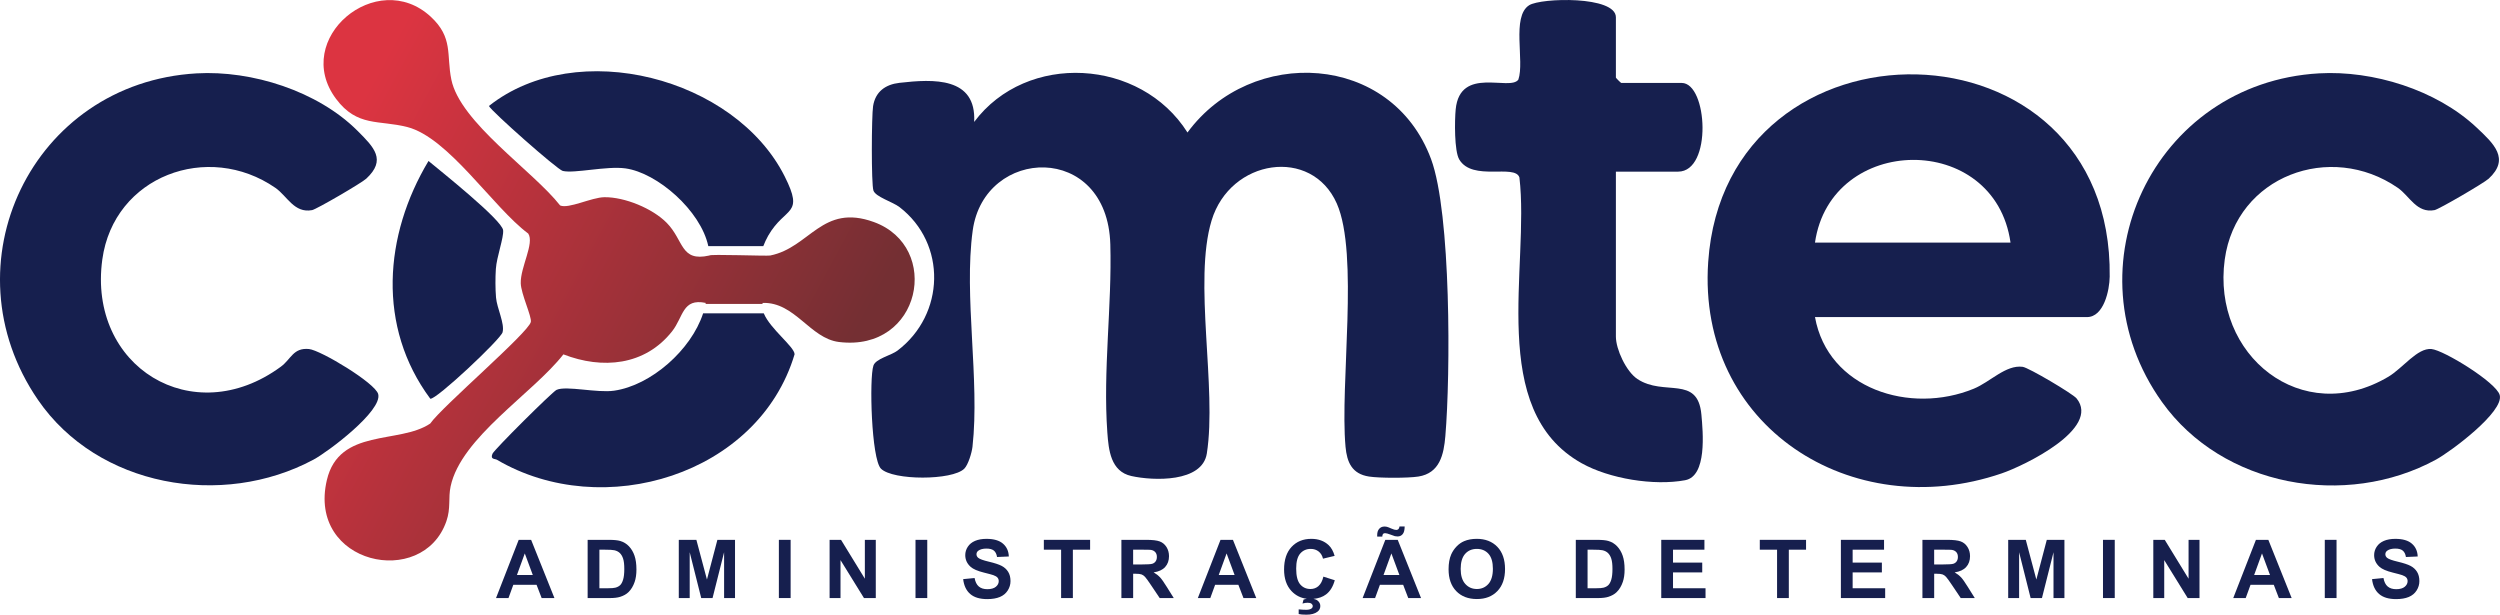
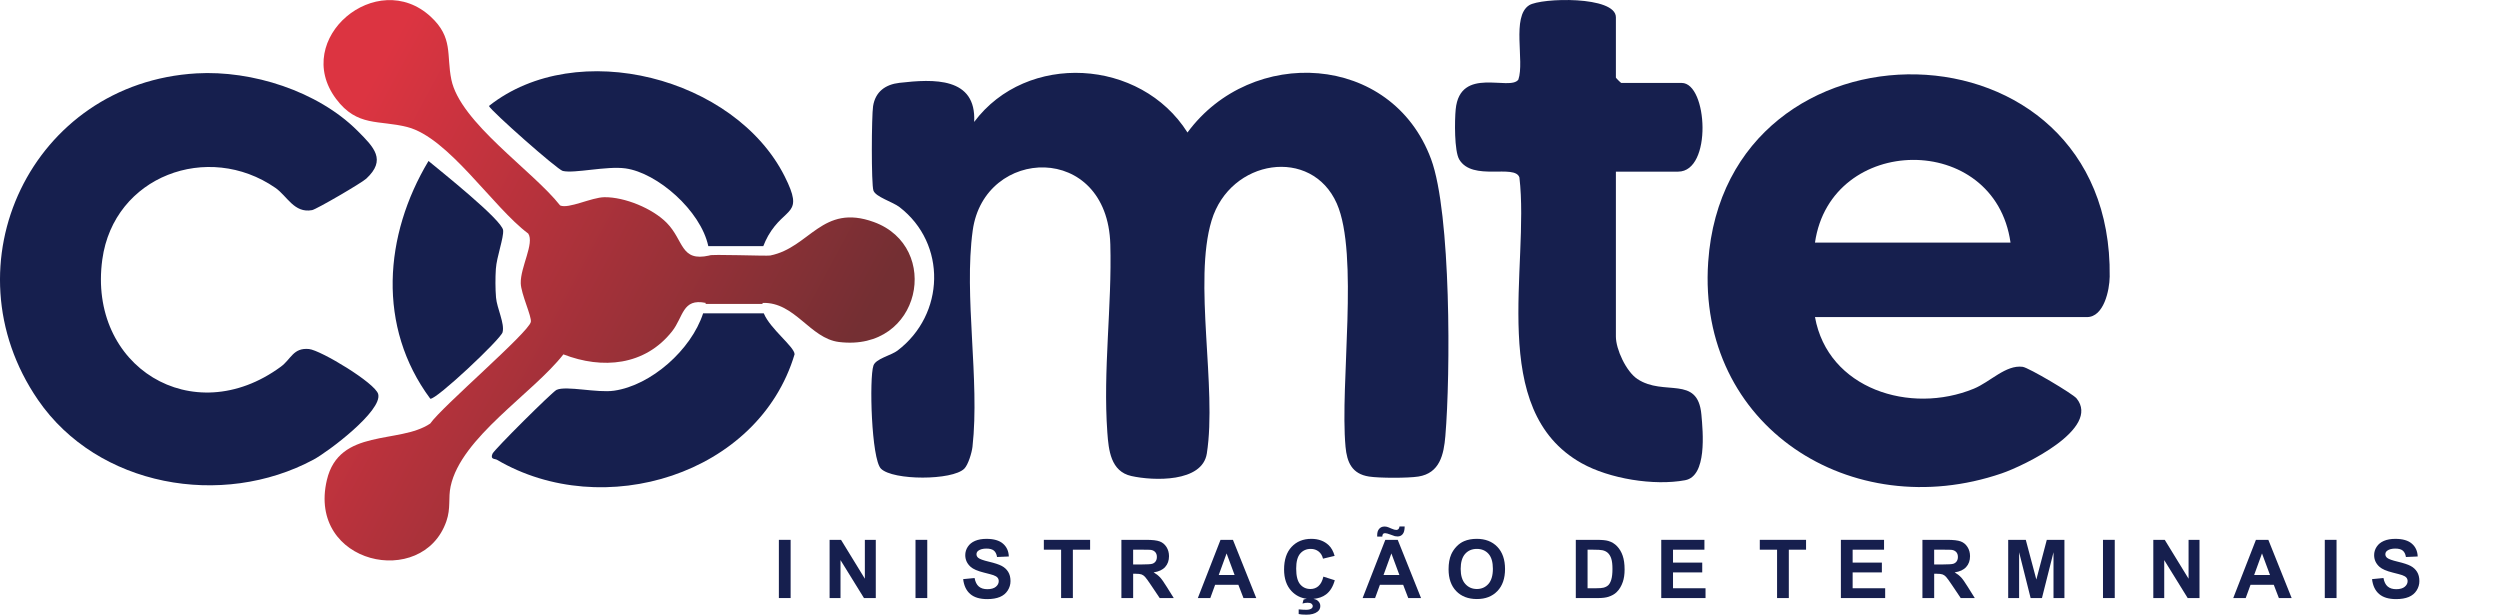
<svg xmlns="http://www.w3.org/2000/svg" id="Camada_2" data-name="Camada 2" viewBox="0 0 2033.52 500">
  <defs>
    <style> .cls-1 { fill: url(#Gradiente_sem_nome_5); } .cls-2 { fill: #161f4e; } </style>
    <linearGradient id="Gradiente_sem_nome_5" data-name="Gradiente sem nome 5" x1="243.42" y1="176.14" x2="634.15" y2="386.64" gradientUnits="userSpaceOnUse">
      <stop offset="0" stop-color="#dc3441" />
      <stop offset="1" stop-color="#742f33" />
    </linearGradient>
  </defs>
  <g id="Camada_1-2" data-name="Camada 1">
    <g>
      <path class="cls-2" d="M965.92,107.8c-38.1-60.4-130.79-65.77-173.52-8.62,1.91-36.65-33.01-34.99-60.78-31.8-11.33,1.3-19.6,7.15-21.45,18.99-1.24,7.93-1.54,63.3.29,68.63,1.79,5.2,15.63,9.15,21.22,13.46,38.64,29.78,37,87.37-1.62,116.7-5.25,3.99-17.66,6.55-19.6,12.19-3.49,10.13-1.69,76.06,6.13,83.87,9.7,9.68,58.07,9.68,67.78,0,3.21-3.2,6.14-13.1,6.67-17.88,6.05-54.26-7.17-122.42.18-175.86,9.39-68.35,109.57-72.16,111.93,11.3,1.41,50.02-6.07,102.53-2.42,153.08,1.03,14.24,2.73,31.6,19.53,35.34,17.85,3.98,57.68,5.39,61.39-18.32,8.38-53.54-11.14-139.9,3.87-189.51,15.19-50.21,81.42-60.16,101.86-13.8,18.18,41.23,2.43,146.94,7.09,197.84,1.16,12.64,5.22,22.06,19.1,24.22,8.44,1.32,31.72,1.33,40.15,0,17.42-2.74,20.68-17.91,21.95-32.93,4.23-49.73,4.73-181.21-11.61-225.27-32.15-86.68-146.22-92.24-198.14-21.65Z" />
      <path class="cls-2" d="M1389.46,213.09c-9.16,133.69,116.65,213.81,238.8,171.94,18.36-6.29,80.75-36.42,60.84-60.96-3.08-3.8-39.01-25.06-43.85-25.7-13.71-1.8-26.31,12.27-39.72,17.79-51.67,21.27-118.7.24-129.2-58.24h221.22c13.74,0,18.35-21.87,18.49-32.9,2.84-215.26-312.36-219.43-326.58-11.95ZM1476.32,197.32c12.83-88.69,146.24-90.66,159.05,0h-159.05Z" />
-       <path class="cls-2" d="M2033.29,321.34c-2.83-10.3-45.42-36.48-55.53-37.44-11.46-1.09-23.32,15.58-34.99,22.51-70.37,41.82-143.85-17.39-133.14-95.36,9.32-67.87,85.9-96.16,140.76-58.27,9.64,6.66,15.28,20.87,29.88,18.13,3.56-.67,40.23-22.04,44.03-25.56,17.48-16.17,4.35-28.37-10.07-41.86-32.57-30.46-83.95-46.34-127.86-43.83-134.76,7.72-205.67,158.16-127.83,267.27,49.28,69.09,149.5,86.91,222.91,46.93,12.01-6.54,55.58-38.95,51.84-52.53Z" />
      <path class="cls-2" d="M1383.92,337.17c-2.95-32.37-30.4-14.48-52.04-28.88-9.18-6.11-17.5-24.21-17.5-34.48v-134.2h50.61c27.96,0,24.01-72.15,2.89-72.15h-49.16c-.31,0-4.34-4.02-4.34-4.33V14.06c0-17.55-60.86-15.93-70.55-9.8-14.55,9.19-3.57,45.49-8.79,60.49-6.76,9.68-47.46-11.33-50.97,24.17-.89,9.01-1.18,33.92,2.88,40.77,10.73,18.13,45.27,3.43,48.95,14.64,8.54,72.44-26.64,189.14,50.53,232.41,22.62,12.69,58.95,18.6,84.27,13.87,17.87-3.34,14.55-38.87,13.22-53.45Z" />
      <path class="cls-2" d="M307.64,320.58c-2.37-9.06-46.96-35.79-56.29-36.68-12.92-1.23-14.49,8.19-22.9,14.37-71.69,52.7-157.21-.11-145.23-87.22,9.33-67.87,85.89-96.16,140.76-58.27,9.64,6.66,15.28,20.87,29.88,18.13,3.55-.67,40.24-22.05,44.03-25.56,16.55-15.32,6.49-25.41-7.14-39.01-32.37-32.32-85.88-49.25-130.79-46.67C25.79,67.36-44.58,215.29,30.9,325.26c48.54,70.72,149.81,88.47,224.11,48.6,11.93-6.4,56.17-39.68,52.62-53.28Z" />
      <path class="cls-2" d="M409.25,187.27c-.86-8.32-51.02-48.3-60.7-56.32-36.2,60.32-42,134.89,1.46,193.38,4.71,1.08,57.29-48.45,58.79-54.05,1.89-7.01-4.6-19.66-5.33-28.25-.59-6.97-.6-16.19-.14-23.19.64-9.95,6.54-25.52,5.91-31.57Z" />
      <path class="cls-2" d="M457.73,139.04c9.46,2.27,35.67-4.19,51.02-2.07,25.9,3.57,61.21,34.32,67.39,63.24h44.73c1.16-2.89,2.4-5.74,3.98-8.49,13.92-24.16,29.68-15.93,13.38-48.32-40.37-80.21-168.8-113.99-240.54-57.2,1.8,4.15,55.63,51.78,60.05,52.84Z" />
      <path class="cls-2" d="M571.92,254.88c-9.75,29.86-42.4,58.57-72.34,62.9-14.07,2.04-39.01-4.28-46.91-.64-3.34,1.54-50.67,48.55-52.08,51.94-2.01,4.84,1.93,3.9,3.66,4.92,86.17,50.68,212.8,12.23,242.07-85.84-.09-6.1-19.8-20.54-25.06-33.28h-49.34Z" />
      <path class="cls-1" d="M458.3,288.25c31.61,12.28,66.23,9.27,88.36-18.72,9.32-11.78,8.31-27.13,27.39-23.14-.05.28-.12.56-.17.84h46.29c.05-.28.1-.57.18-.84,26.3-.85,38.49,28.89,62.08,31.79,66.92,8.23,83.7-77.45,28.38-97.57-42.12-15.32-51.98,20.76-84.33,27.23h0c-2.83.57-49.41-1.29-49.52,0-23.59,5.34-20.55-12.22-34.59-26.52-11.6-11.81-34.27-21.09-50.75-20.91-10.39.11-29.26,9.72-36.02,6.7-22.04-28.14-81.35-67.45-88.48-102.39-4.11-20.14,1.69-34.08-16.74-51.11-43.75-40.42-113.49,17.97-77.05,66.79,17.24,23.11,34.97,17.02,57.98,22.94,33.59,8.64,69.76,65.39,98.35,86.64,5.21,7.86-6.41,27.33-6.08,40.39.22,8.71,9.05,27.14,8.2,31.48-1.66,8.53-72.51,69.11-81.83,82.67-25.15,16.99-74.08,3.38-84.08,45.95-16.12,68.62,77.97,88.92,97.21,33.53,3.73-10.73,1.41-18.74,3.44-28.32,8.45-39.89,66.97-75.68,91.76-107.45Z" />
-       <path class="cls-2" d="M421.92,439.11l-18.45,47.35h10.14l3.91-10.76h18.93l4.13,10.76h10.4l-18.96-47.35h-10.11ZM420.47,467.73l6.4-17.57,6.52,17.57h-12.92Z" />
-       <path class="cls-2" d="M511.62,444.38c-1.98-2.09-4.36-3.54-7.14-4.36-2.07-.6-5.07-.9-9.01-.9h-17.48v47.35h17.99c3.53,0,6.35-.33,8.46-1,2.82-.9,5.06-2.16,6.72-3.78,2.2-2.13,3.89-4.92,5.07-8.37.97-2.82,1.45-6.18,1.45-10.08,0-4.44-.52-8.17-1.55-11.19-1.03-3.03-2.54-5.58-4.52-7.67ZM506.84,471.49c-.64,2.12-1.48,3.65-2.5,4.57-1.02.93-2.31,1.58-3.86,1.97-1.18.3-3.11.45-5.78.45h-7.14v-31.36h4.29c3.9,0,6.51.15,7.85.45,1.79.39,3.26,1.13,4.43,2.23,1.16,1.1,2.07,2.63,2.71,4.59.65,1.96.97,4.77.97,8.43s-.32,6.55-.97,8.67Z" />
-       <polygon class="cls-2" points="575.04 471.41 566.44 439.11 552.13 439.11 552.13 486.47 561.01 486.47 561.01 449.19 570.38 486.47 579.59 486.47 588.99 449.19 588.99 486.47 597.87 486.47 597.87 439.11 583.53 439.11 575.04 471.41" />
      <rect class="cls-2" x="633.54" y="439.11" width="9.56" height="47.35" />
      <polygon class="cls-2" points="703.48 470.73 684.1 439.11 674.8 439.11 674.8 486.47 683.68 486.47 683.68 455.59 702.77 486.47 712.37 486.47 712.37 439.11 703.48 439.11 703.48 470.73" />
      <rect class="cls-2" x="744.68" y="439.11" width="9.56" height="47.35" />
      <path class="cls-2" d="M814.8,460.32c-2.23-1.17-5.67-2.31-10.32-3.41-4.65-1.1-7.58-2.15-8.78-3.17-.95-.8-1.42-1.75-1.42-2.87,0-1.23.51-2.21,1.52-2.94,1.57-1.14,3.75-1.71,6.53-1.71s4.71.53,6.06,1.6c1.35,1.07,2.23,2.82,2.63,5.25l9.56-.42c-.15-4.35-1.73-7.83-4.73-10.43-3-2.61-7.48-3.91-13.42-3.91-3.64,0-6.75.55-9.32,1.65-2.57,1.1-4.54,2.7-5.91,4.8-1.37,2.1-2.05,4.36-2.05,6.77,0,3.75,1.45,6.92,4.36,9.53,2.07,1.85,5.66,3.41,10.79,4.68,3.98.99,6.54,1.68,7.66,2.07,1.64.58,2.78,1.27,3.44,2.05.66.79.98,1.74.98,2.86,0,1.74-.78,3.27-2.34,4.57-1.56,1.3-3.88,1.96-6.96,1.96-2.91,0-5.22-.73-6.93-2.2-1.71-1.46-2.85-3.76-3.41-6.88l-9.3.9c.62,5.3,2.54,9.33,5.75,12.1,3.21,2.77,7.81,4.15,13.79,4.15,4.11,0,7.55-.58,10.31-1.73,2.76-1.15,4.89-2.91,6.4-5.28,1.51-2.37,2.26-4.91,2.26-7.62,0-2.99-.63-5.51-1.89-7.54-1.26-2.04-3.01-3.64-5.23-4.81Z" />
      <polygon class="cls-2" points="849.07 447.12 863.12 447.12 863.12 486.47 872.68 486.47 872.68 447.12 886.7 447.12 886.7 439.11 849.07 439.11 849.07 447.12" />
      <path class="cls-2" d="M943.5,469.54c-1.35-1.44-3.05-2.77-5.12-3.97,4.16-.6,7.28-2.06,9.37-4.38,2.09-2.31,3.13-5.25,3.13-8.8,0-2.8-.69-5.29-2.07-7.46-1.38-2.17-3.21-3.69-5.51-4.54-2.29-.85-5.97-1.28-11.03-1.28h-20.12v47.35h9.56v-19.77h1.94c2.2,0,3.8.18,4.81.53s1.97,1.01,2.88,1.97,2.58,3.28,5.04,6.96l6.91,10.3h11.44l-5.78-9.24c-2.28-3.68-4.1-6.25-5.44-7.69ZM928.78,459.14h-7.08v-12.02h7.46c3.88,0,6.2.05,6.97.16,1.55.26,2.75.88,3.6,1.86.85.98,1.28,2.27,1.28,3.86,0,1.42-.33,2.61-.97,3.55-.65.95-1.54,1.62-2.68,2-1.14.39-4.01.58-8.59.58Z" />
      <path class="cls-2" d="M992.78,439.11l-18.45,47.35h10.14l3.91-10.76h18.93l4.13,10.76h10.4l-18.96-47.35h-10.11ZM991.32,467.73l6.4-17.57,6.52,17.57h-12.92Z" />
      <path class="cls-2" d="M1072.52,476.68c-1.83,1.61-4.02,2.42-6.56,2.42-3.45,0-6.25-1.27-8.4-3.81-2.15-2.54-3.23-6.8-3.23-12.79,0-5.64,1.09-9.72,3.28-12.24,2.19-2.52,5.04-3.78,8.54-3.78,2.54,0,4.7.71,6.48,2.13,1.78,1.42,2.94,3.36,3.51,5.81l9.46-2.26c-1.08-3.79-2.69-6.7-4.85-8.72-3.62-3.42-8.32-5.14-14.11-5.14-6.63,0-11.98,2.18-16.05,6.54-4.07,4.36-6.11,10.48-6.11,18.36,0,7.45,2.02,13.33,6.07,17.62,3.37,3.57,7.52,5.63,12.43,6.24-.93.15-1.82.36-2.68.66l-.84,3.2c1.44-.43,2.85-.65,4.23-.65s2.43.27,3.1.81c.67.54,1,1.17,1,1.91,0,.82-.36,1.49-1.07,2-.93.69-2.35,1.03-4.26,1.03s-3.89-.12-6.1-.36v3.81c1.42.34,3.52.52,6.3.52,3.9,0,6.89-.81,8.98-2.42,1.55-1.18,2.32-2.72,2.32-4.62,0-1.7-.7-3.14-2.1-4.33-.89-.75-2.06-1.23-3.46-1.51,4.02-.34,7.46-1.51,10.23-3.61,3.31-2.51,5.67-6.35,7.09-11.52l-9.27-2.94c-.8,3.47-2.11,6.01-3.94,7.62Z" />
      <path class="cls-2" d="M1126.82,439.11l-18.45,47.35h10.14l3.91-10.76h18.93l4.13,10.76h10.4l-18.96-47.35h-10.11ZM1125.37,467.73l6.4-17.57,6.52,17.57h-12.92Z" />
      <path class="cls-2" d="M1124.98,434.31c.39-.42.93-.63,1.62-.63.9,0,2.35.38,4.33,1.13,1.98.75,3.22,1.2,3.71,1.32.71.15,1.43.23,2.17.23,1.68,0,3.05-.62,4.12-1.87,1.07-1.25,1.61-3.33,1.63-6.23h-4.2c-.13,1.01-.42,1.73-.89,2.16-.46.43-1.04.65-1.73.65-.97,0-2.31-.38-4.02-1.15-1.71-.76-2.89-1.23-3.54-1.39-.64-.16-1.35-.24-2.1-.24-1.72,0-3.13.61-4.23,1.83-1.1,1.22-1.65,2.95-1.65,5.22,0,.28,0,.67.03,1.16h4.13c.02-1.03.23-1.76.61-2.18Z" />
      <path class="cls-2" d="M1201.18,438.3c-3.85,0-7.26.62-10.21,1.87-2.22.93-4.26,2.35-6.12,4.26-1.86,1.92-3.33,4.08-4.41,6.49-1.44,3.27-2.16,7.32-2.16,12.15,0,7.54,2.08,13.45,6.23,17.75,4.16,4.3,9.75,6.44,16.8,6.44s12.51-2.16,16.67-6.48c4.16-4.32,6.23-10.3,6.23-17.94s-2.1-13.73-6.28-18.06c-4.19-4.33-9.77-6.49-16.75-6.49ZM1210.66,474.98c-2.44,2.75-5.57,4.12-9.38,4.12s-6.96-1.38-9.43-4.15c-2.48-2.77-3.72-6.83-3.72-12.19s1.21-9.52,3.62-12.23c2.41-2.7,5.59-4.05,9.53-4.05s7.1,1.34,9.48,4c2.38,2.67,3.57,6.72,3.57,12.15s-1.22,9.61-3.67,12.36Z" />
      <path class="cls-2" d="M1315.4,444.38c-1.98-2.09-4.36-3.54-7.14-4.36-2.07-.6-5.07-.9-9.01-.9h-17.48v47.35h17.99c3.53,0,6.35-.33,8.46-1,2.82-.9,5.06-2.16,6.72-3.78,2.2-2.13,3.89-4.92,5.07-8.37.97-2.82,1.45-6.18,1.45-10.08,0-4.44-.52-8.17-1.55-11.19-1.03-3.03-2.54-5.58-4.52-7.67ZM1310.62,471.49c-.64,2.12-1.48,3.65-2.5,4.57-1.02.93-2.31,1.58-3.86,1.97-1.18.3-3.11.45-5.78.45h-7.14v-31.36h4.29c3.9,0,6.51.15,7.85.45,1.79.39,3.26,1.13,4.43,2.23,1.16,1.1,2.07,2.63,2.71,4.59.65,1.96.97,4.77.97,8.43s-.32,6.55-.97,8.67Z" />
      <polygon class="cls-2" points="1360.84 465.6 1384.61 465.6 1384.61 457.62 1360.84 457.62 1360.84 447.12 1386.39 447.12 1386.39 439.11 1351.28 439.11 1351.28 486.47 1387.29 486.47 1387.29 478.49 1360.84 478.49 1360.84 465.6" />
      <polygon class="cls-2" points="1431.43 447.12 1445.48 447.12 1445.48 486.47 1455.04 486.47 1455.04 447.12 1469.06 447.12 1469.06 439.11 1431.43 439.11 1431.43 447.12" />
      <polygon class="cls-2" points="1506.95 465.6 1530.73 465.6 1530.73 457.62 1506.95 457.62 1506.95 447.12 1532.5 447.12 1532.5 439.11 1497.39 439.11 1497.39 486.47 1533.41 486.47 1533.41 478.49 1506.95 478.49 1506.95 465.6" />
      <path class="cls-2" d="M1595.06,469.54c-1.35-1.44-3.05-2.77-5.12-3.97,4.16-.6,7.28-2.06,9.37-4.38,2.09-2.31,3.13-5.25,3.13-8.8,0-2.8-.69-5.29-2.07-7.46-1.38-2.17-3.21-3.69-5.51-4.54-2.29-.85-5.97-1.28-11.03-1.28h-20.12v47.35h9.56v-19.77h1.94c2.2,0,3.8.18,4.81.53,1.01.35,1.97,1.01,2.88,1.97.9.96,2.58,3.28,5.04,6.96l6.91,10.3h11.44l-5.78-9.24c-2.28-3.68-4.1-6.25-5.44-7.69ZM1580.34,459.14h-7.08v-12.02h7.46c3.88,0,6.2.05,6.97.16,1.55.26,2.75.88,3.6,1.86.85.98,1.28,2.27,1.28,3.86,0,1.42-.33,2.61-.97,3.55-.65.95-1.54,1.62-2.68,2-1.14.39-4.01.58-8.59.58Z" />
      <polygon class="cls-2" points="1656.38 471.41 1647.79 439.11 1633.48 439.11 1633.48 486.47 1642.36 486.47 1642.36 449.19 1651.73 486.47 1660.94 486.47 1670.34 449.19 1670.34 486.47 1679.22 486.47 1679.22 439.11 1664.88 439.11 1656.38 471.41" />
      <rect class="cls-2" x="1710.59" y="439.11" width="9.56" height="47.35" />
      <polygon class="cls-2" points="1780.2 470.73 1760.82 439.11 1751.52 439.11 1751.52 486.47 1760.4 486.47 1760.4 455.59 1779.49 486.47 1789.09 486.47 1789.09 439.11 1780.2 439.11 1780.2 470.73" />
      <path class="cls-2" d="M1834.99,439.11l-18.45,47.35h10.14l3.91-10.76h18.93l4.13,10.76h10.4l-18.96-47.35h-10.11ZM1833.53,467.73l6.4-17.57,6.52,17.57h-12.92Z" />
      <rect class="cls-2" x="1891" y="439.11" width="9.56" height="47.35" />
      <path class="cls-2" d="M1960.79,460.32c-2.23-1.17-5.67-2.31-10.32-3.41-4.65-1.1-7.58-2.15-8.78-3.17-.95-.8-1.42-1.75-1.42-2.87,0-1.23.51-2.21,1.52-2.94,1.57-1.14,3.75-1.71,6.53-1.71s4.71.53,6.06,1.6c1.35,1.07,2.23,2.82,2.63,5.25l9.56-.42c-.15-4.35-1.73-7.83-4.73-10.43-3-2.61-7.48-3.91-13.42-3.91-3.64,0-6.75.55-9.32,1.65-2.57,1.1-4.54,2.7-5.91,4.8-1.37,2.1-2.05,4.36-2.05,6.77,0,3.75,1.45,6.92,4.36,9.53,2.07,1.85,5.66,3.41,10.79,4.68,3.98.99,6.54,1.68,7.66,2.07,1.64.58,2.78,1.27,3.44,2.05.66.79.98,1.74.98,2.86,0,1.74-.78,3.27-2.34,4.57-1.56,1.3-3.88,1.96-6.96,1.96-2.91,0-5.22-.73-6.93-2.2-1.71-1.46-2.85-3.76-3.41-6.88l-9.3.9c.62,5.3,2.54,9.33,5.75,12.1,3.21,2.77,7.81,4.15,13.79,4.15,4.11,0,7.55-.58,10.31-1.73,2.76-1.15,4.89-2.91,6.4-5.28,1.51-2.37,2.26-4.91,2.26-7.62,0-2.99-.63-5.51-1.89-7.54-1.26-2.04-3.01-3.64-5.23-4.81Z" />
    </g>
  </g>
</svg>